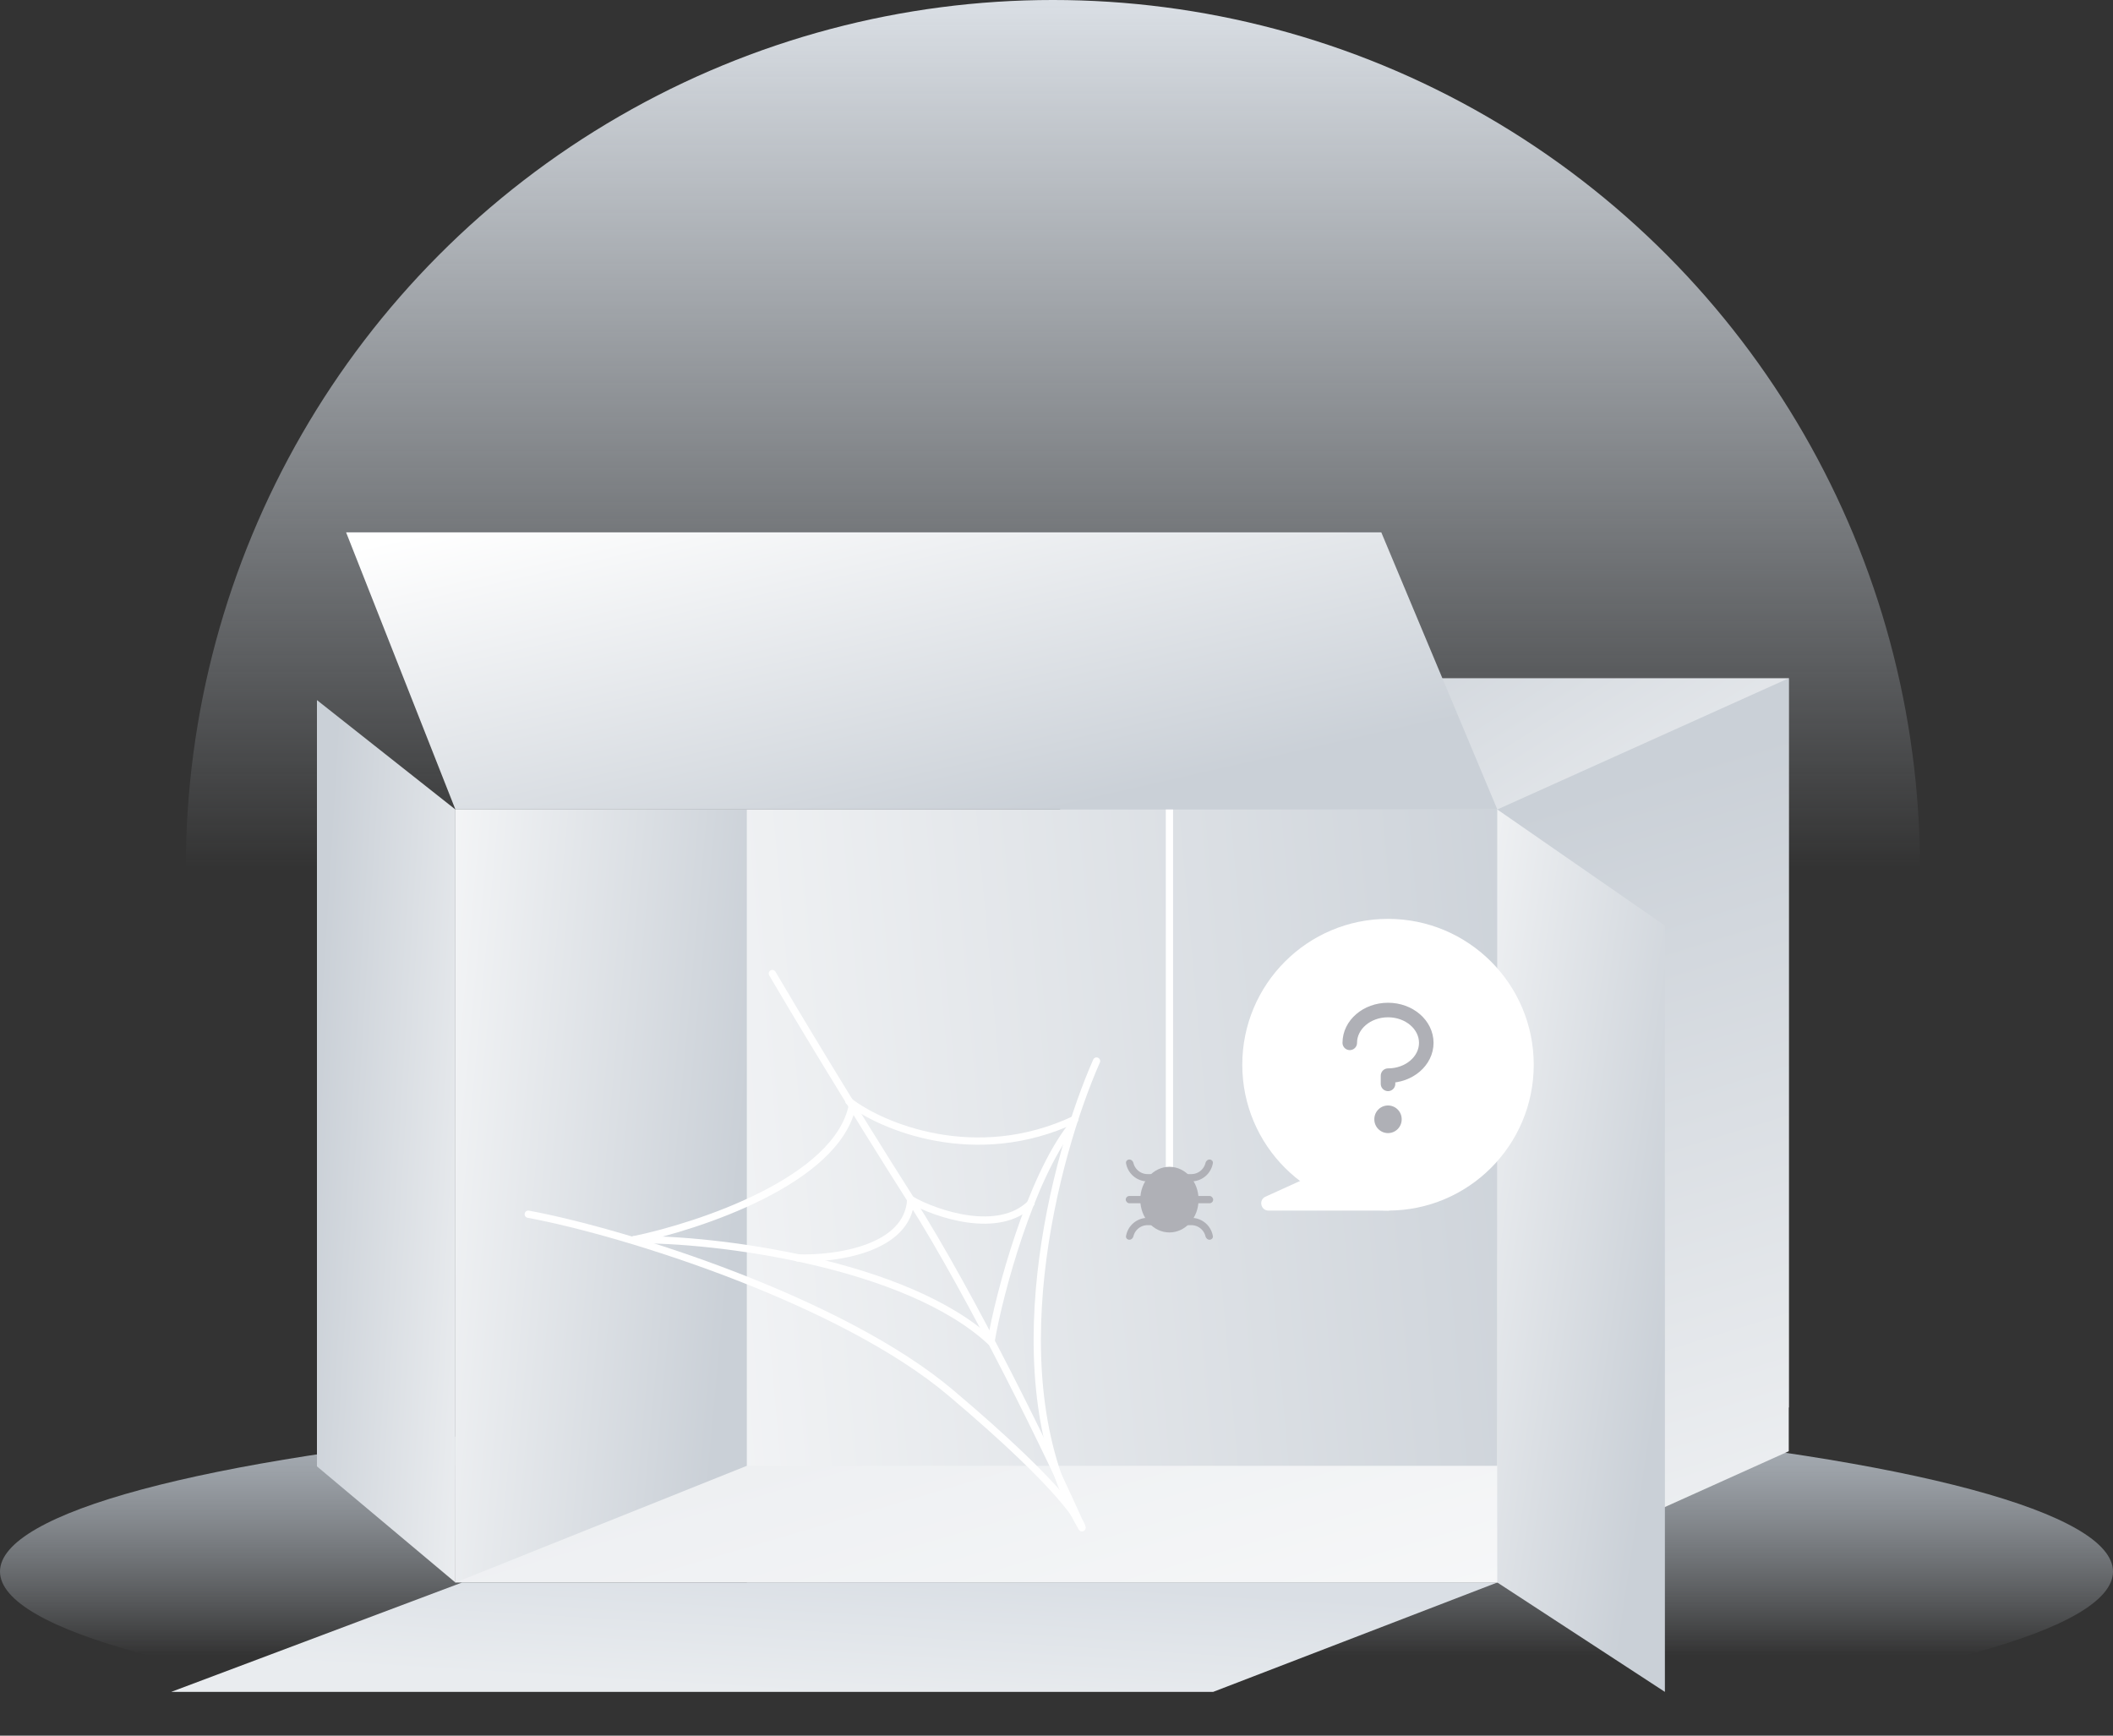
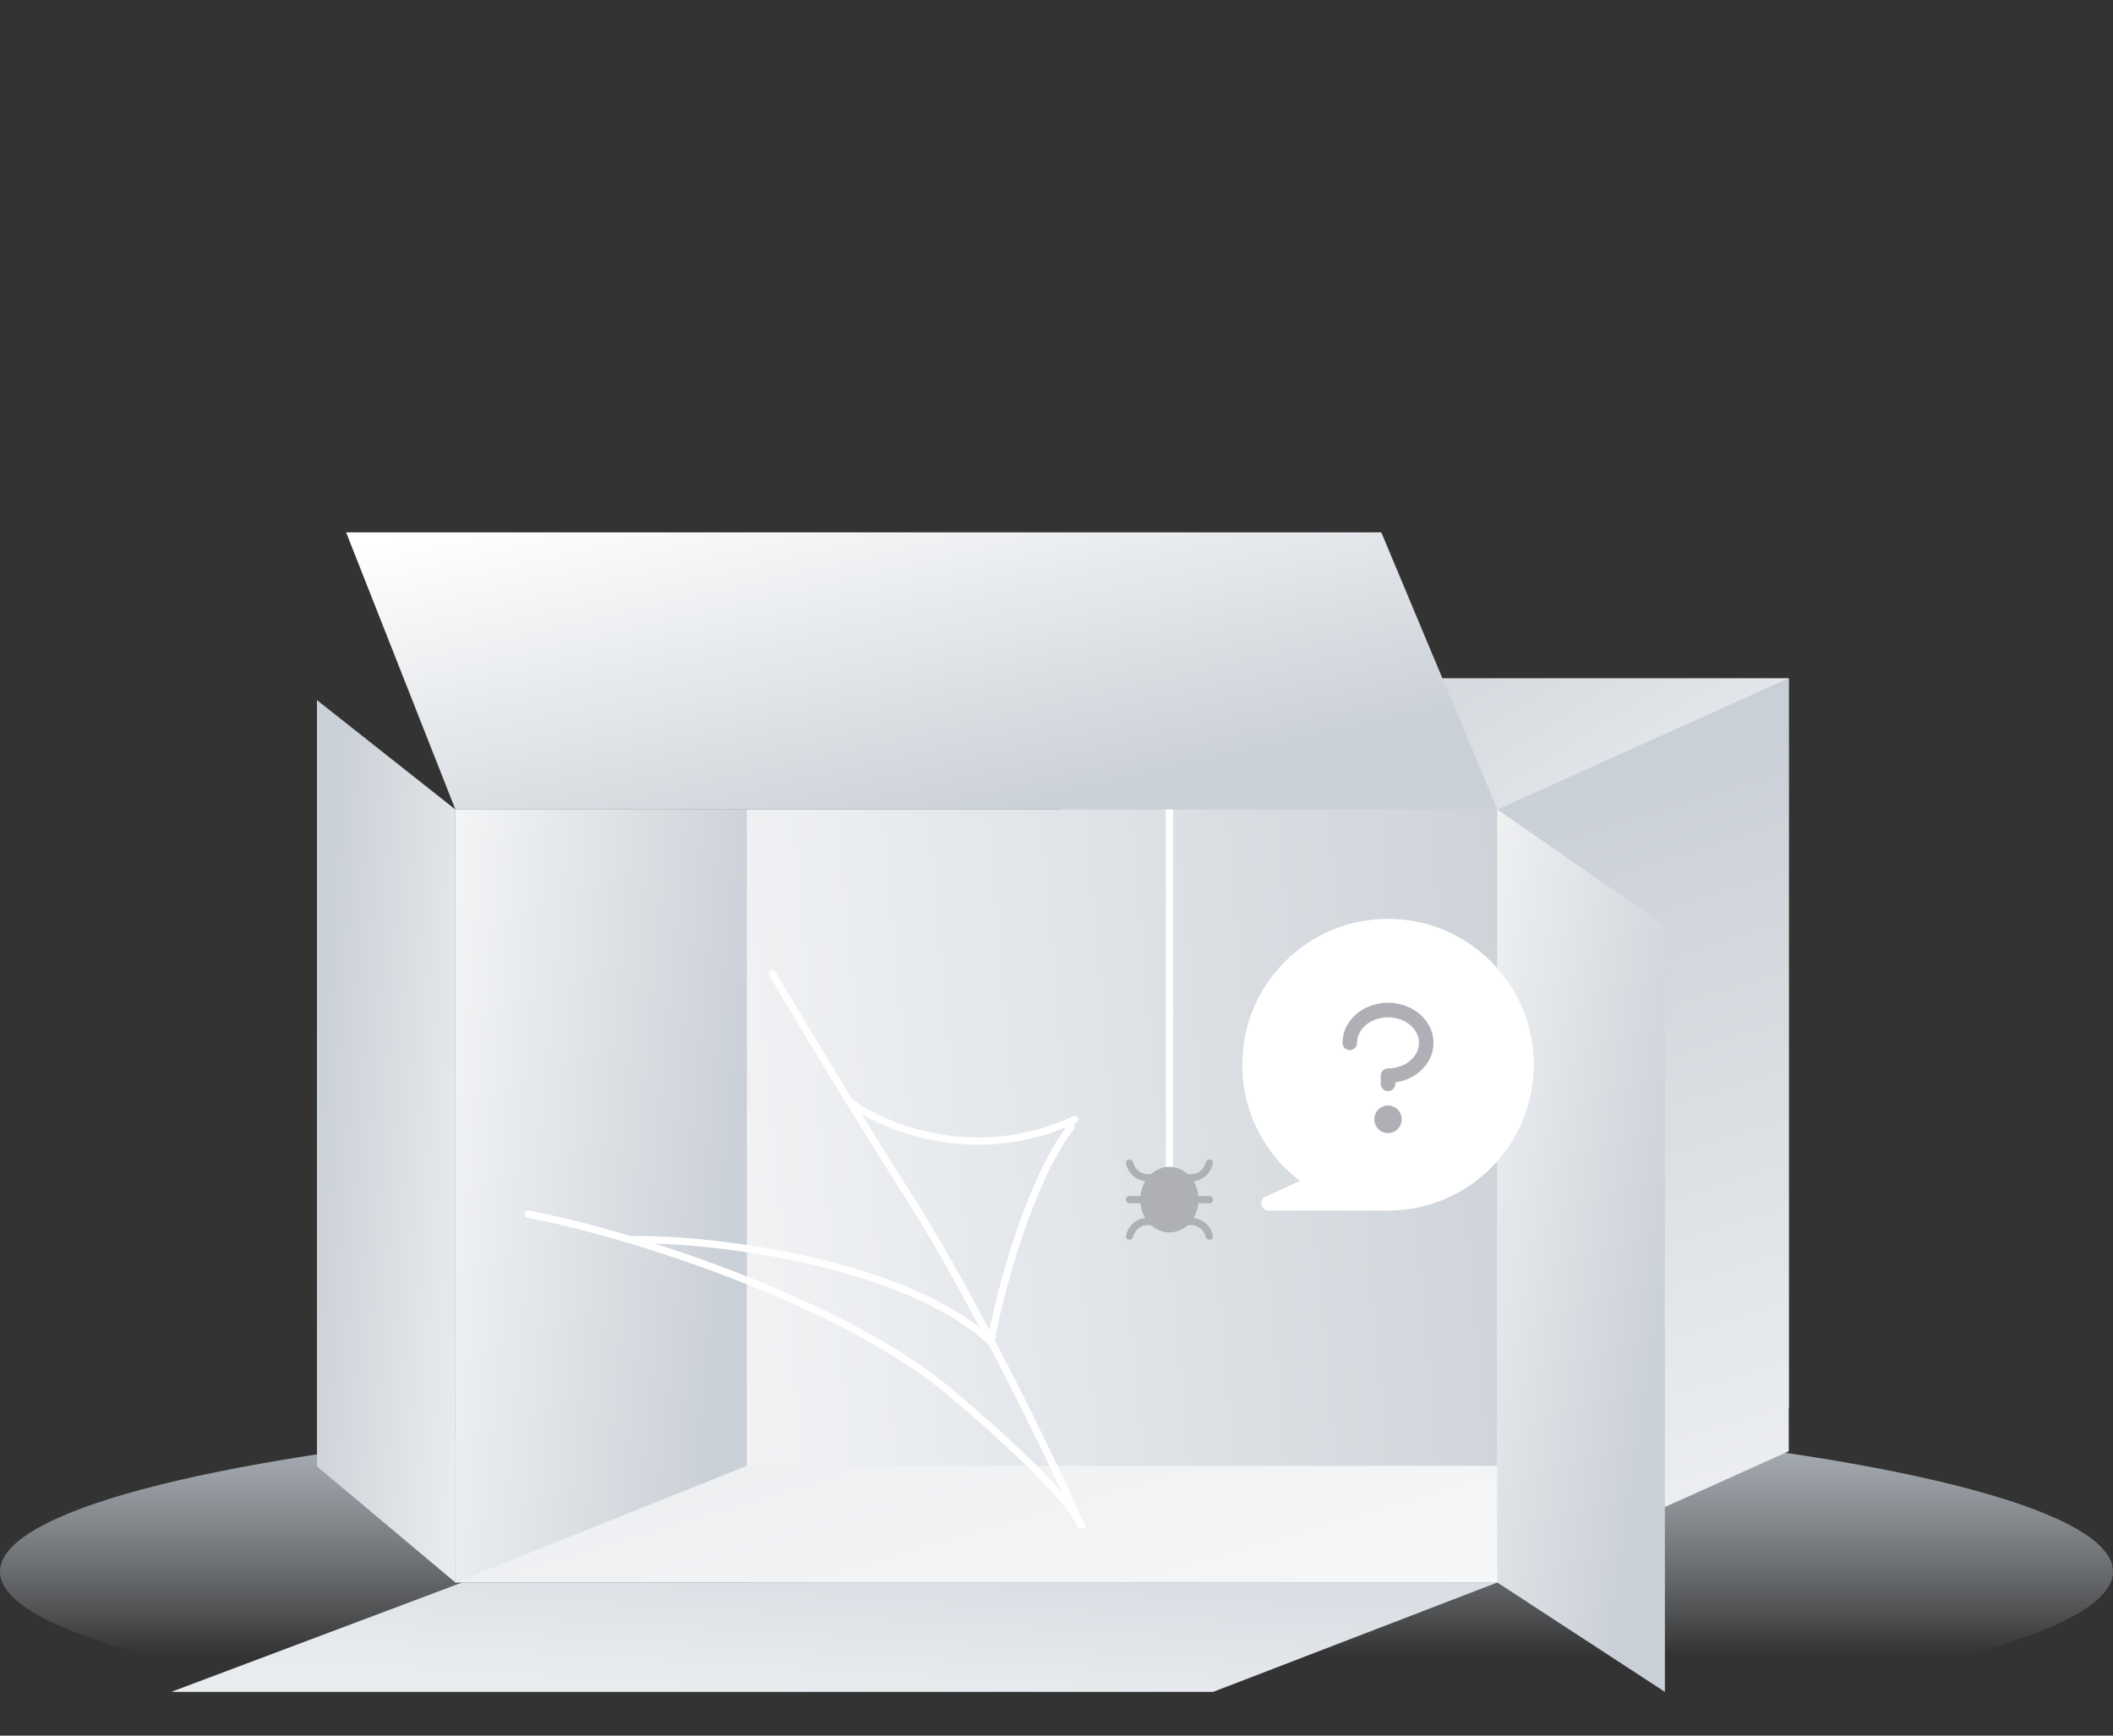
<svg xmlns="http://www.w3.org/2000/svg" width="448" height="368" fill="none">
  <rect width="100%" height="100%" fill="#333333" stroke="none" />
-   <ellipse cx="223.233" cy="184" fill="url(#a)" rx="183.834" ry="184" />
  <ellipse cx="224" cy="333.21" fill="url(#b)" rx="224" ry="34.79" />
  <path fill="url(#c)" d="M224.773 143.799h154.483v154.622H224.773z" />
  <path fill="url(#d)" d="M379.254 307.698V143.799l-61.793 27.832H158.344V335.53h159.117l61.793-27.832Z" />
  <path fill="url(#e)" d="M317.461 171.632H96.551v163.899h220.91V171.632Z" />
  <path fill="url(#f)" d="M317.461 171.632H96.551v139.16h220.91v-139.16Z" />
  <path fill="url(#g)" d="M158.344 171.632H96.551v163.899l61.793-24.74V171.632Z" />
  <path fill="url(#h)" d="m67.2 148.439 29.35 23.193v163.899L67.2 310.908V148.439Z" />
  <path fill="url(#i)" d="m352.992 358.722-35.531-23.193V171.63l35.531 24.623v162.469Z" />
  <path fill="url(#j)" d="m73.383 112.876 23.172 58.756h220.911l-24.602-58.756H73.383Z" />
  <path fill="url(#k)" d="m317.461 335.529-60.248 23.193H36.303l61.676-23.193h219.482Z" />
  <path stroke="#fff" stroke-linecap="square" stroke-width="1.541" d="M247.945 172.402v76.538" />
  <path stroke="#fff" stroke-linecap="round" stroke-width="1.541" d="M112 257.444c20.855 3.865 66.555 18.42 89.6 37.882 24.717 20.874 27.807 27.832 27.807 28.605-6.437-14.689-23.327-49.17-36.304-69.58-12.976-20.41-24.974-40.459-29.351-47.933" />
  <path stroke="#fff" stroke-linecap="round" stroke-width="1.541" d="M134.402 262.852c17.251-.258 57.777 4.95 75.697 21.65 1.802-10.566 8.342-34.481 16.993-45.614" />
-   <path stroke="#fff" stroke-linecap="round" stroke-width="1.541" d="M169.156 266.72c7.982.258 23.327-1.855 23.945-12.369 5.407 3.092 18.692 7.576 25.49.773m13.898-30.152c-8.754 19.843-21.628 67.415-3.09 98.958m-94.997-61.073c13.646-2.835 43.256-12.525 46.345-28.606" />
  <path stroke="#fff" stroke-linecap="round" stroke-width="1.541" d="M179.973 233.477c6.951 5.412 26.88 13.761 47.889 3.866" />
  <ellipse cx="247.941" cy="254.352" fill="#AFB0B6" rx="6.179" ry="6.958" />
  <rect width="18.538" height="1.546" x="238.68" y="253.578" fill="#AFB0B6" rx=".773" />
  <path fill="#AFB0B6" d="M252.583 259.764h-9.269a3.09 3.09 0 0 0-2.994 2.327c-.105.414-.441.765-.868.765-.426 0-.779-.348-.709-.769a4.637 4.637 0 0 1 4.571-3.87h9.269a4.637 4.637 0 0 1 4.571 3.87c.07.421-.282.769-.709.769-.426 0-.762-.351-.867-.765a3.091 3.091 0 0 0-2.995-2.327Zm0-10.824h-9.269a3.09 3.09 0 0 1-2.994-2.328c-.105-.413-.441-.764-.868-.764-.426 0-.779.348-.709.769a4.636 4.636 0 0 0 4.571 3.869h9.269a4.636 4.636 0 0 0 4.571-3.869c.07-.421-.282-.769-.709-.769-.426 0-.762.351-.867.764a3.092 3.092 0 0 1-2.995 2.328Z" />
  <ellipse cx="294.287" cy="225.749" fill="#fff" rx="30.897" ry="30.924" />
  <path stroke="#AFB0B6" stroke-linecap="round" stroke-linejoin="round" stroke-width="3.083" d="M294.29 229.807v-1.74c4.48 0 8.11-3.115 8.11-6.958 0-3.842-3.63-6.958-8.11-6.958-4.479 0-8.11 3.116-8.11 6.958" />
  <path fill="#AFB0B6" d="M294.287 240.244c1.6 0 2.897-1.298 2.897-2.9a2.897 2.897 0 1 0-5.793 0c0 1.602 1.296 2.9 2.896 2.9Z" />
  <path fill="#fff" d="M293.65 242.2a1.542 1.542 0 0 1 2.18 1.403v11.526c0 .852-.69 1.542-1.541 1.542h-25.335c-1.657 0-2.147-2.258-.638-2.945L293.65 242.2Z" />
  <defs>
    <linearGradient id="a" x1="223.233" x2="223.233" y1="0" y2="368" gradientUnits="userSpaceOnUse">
      <stop stop-color="#DADFE5" />
      <stop offset=".5" stop-color="#DFE8F2" stop-opacity="0" />
    </linearGradient>
    <linearGradient id="b" x1="224" x2="224" y1="298.42" y2="368" gradientUnits="userSpaceOnUse">
      <stop stop-color="#B5BCC4" />
      <stop offset=".755" stop-color="#DFE8F2" stop-opacity="0" />
    </linearGradient>
    <linearGradient id="c" x1="288.674" x2="369.336" y1="118.703" y2="246.924" gradientUnits="userSpaceOnUse">
      <stop stop-color="#CAD0D7" />
      <stop offset="1" stop-color="#fff" />
    </linearGradient>
    <linearGradient id="d" x1="370.758" x2="439.987" y1="157.715" y2="382.925" gradientUnits="userSpaceOnUse">
      <stop stop-color="#CAD0D7" />
      <stop offset="1" stop-color="#fff" />
    </linearGradient>
    <linearGradient id="e" x1="90.624" x2="220.098" y1="7.576" y2="447.205" gradientUnits="userSpaceOnUse">
      <stop stop-color="#CAD0D7" />
      <stop offset="1" stop-color="#fff" />
    </linearGradient>
    <linearGradient id="f" x1="348.358" x2="97.199" y1="337.077" y2="359.602" gradientUnits="userSpaceOnUse">
      <stop stop-color="#CAD0D7" />
      <stop offset="1" stop-color="#fff" />
    </linearGradient>
    <linearGradient id="g" x1="158.288" x2="72.29" y1="232.359" y2="224.472" gradientUnits="userSpaceOnUse">
      <stop stop-color="#CAD0D7" />
      <stop offset="1" stop-color="#fff" />
    </linearGradient>
    <linearGradient id="h" x1="67.199" x2="127.236" y1="220.079" y2="223.774" gradientUnits="userSpaceOnUse">
      <stop stop-color="#CAD0D7" />
      <stop offset="1" stop-color="#fff" />
    </linearGradient>
    <linearGradient id="i" x1="352.992" x2="278.05" y1="287.082" y2="275.872" gradientUnits="userSpaceOnUse">
      <stop stop-color="#CAD0D7" />
      <stop offset="1" stop-color="#fff" />
    </linearGradient>
    <linearGradient id="j" x1="159.893" x2="140.55" y1="186.321" y2="101.286" gradientUnits="userSpaceOnUse">
      <stop stop-color="#CAD0D7" />
      <stop offset="1" stop-color="#fff" />
    </linearGradient>
    <linearGradient id="k" x1="223.999" x2="222.401" y1="335.529" y2="362.278" gradientUnits="userSpaceOnUse">
      <stop stop-color="#DADFE5" />
      <stop offset="1" stop-color="#E9ECEF" />
    </linearGradient>
  </defs>
</svg>